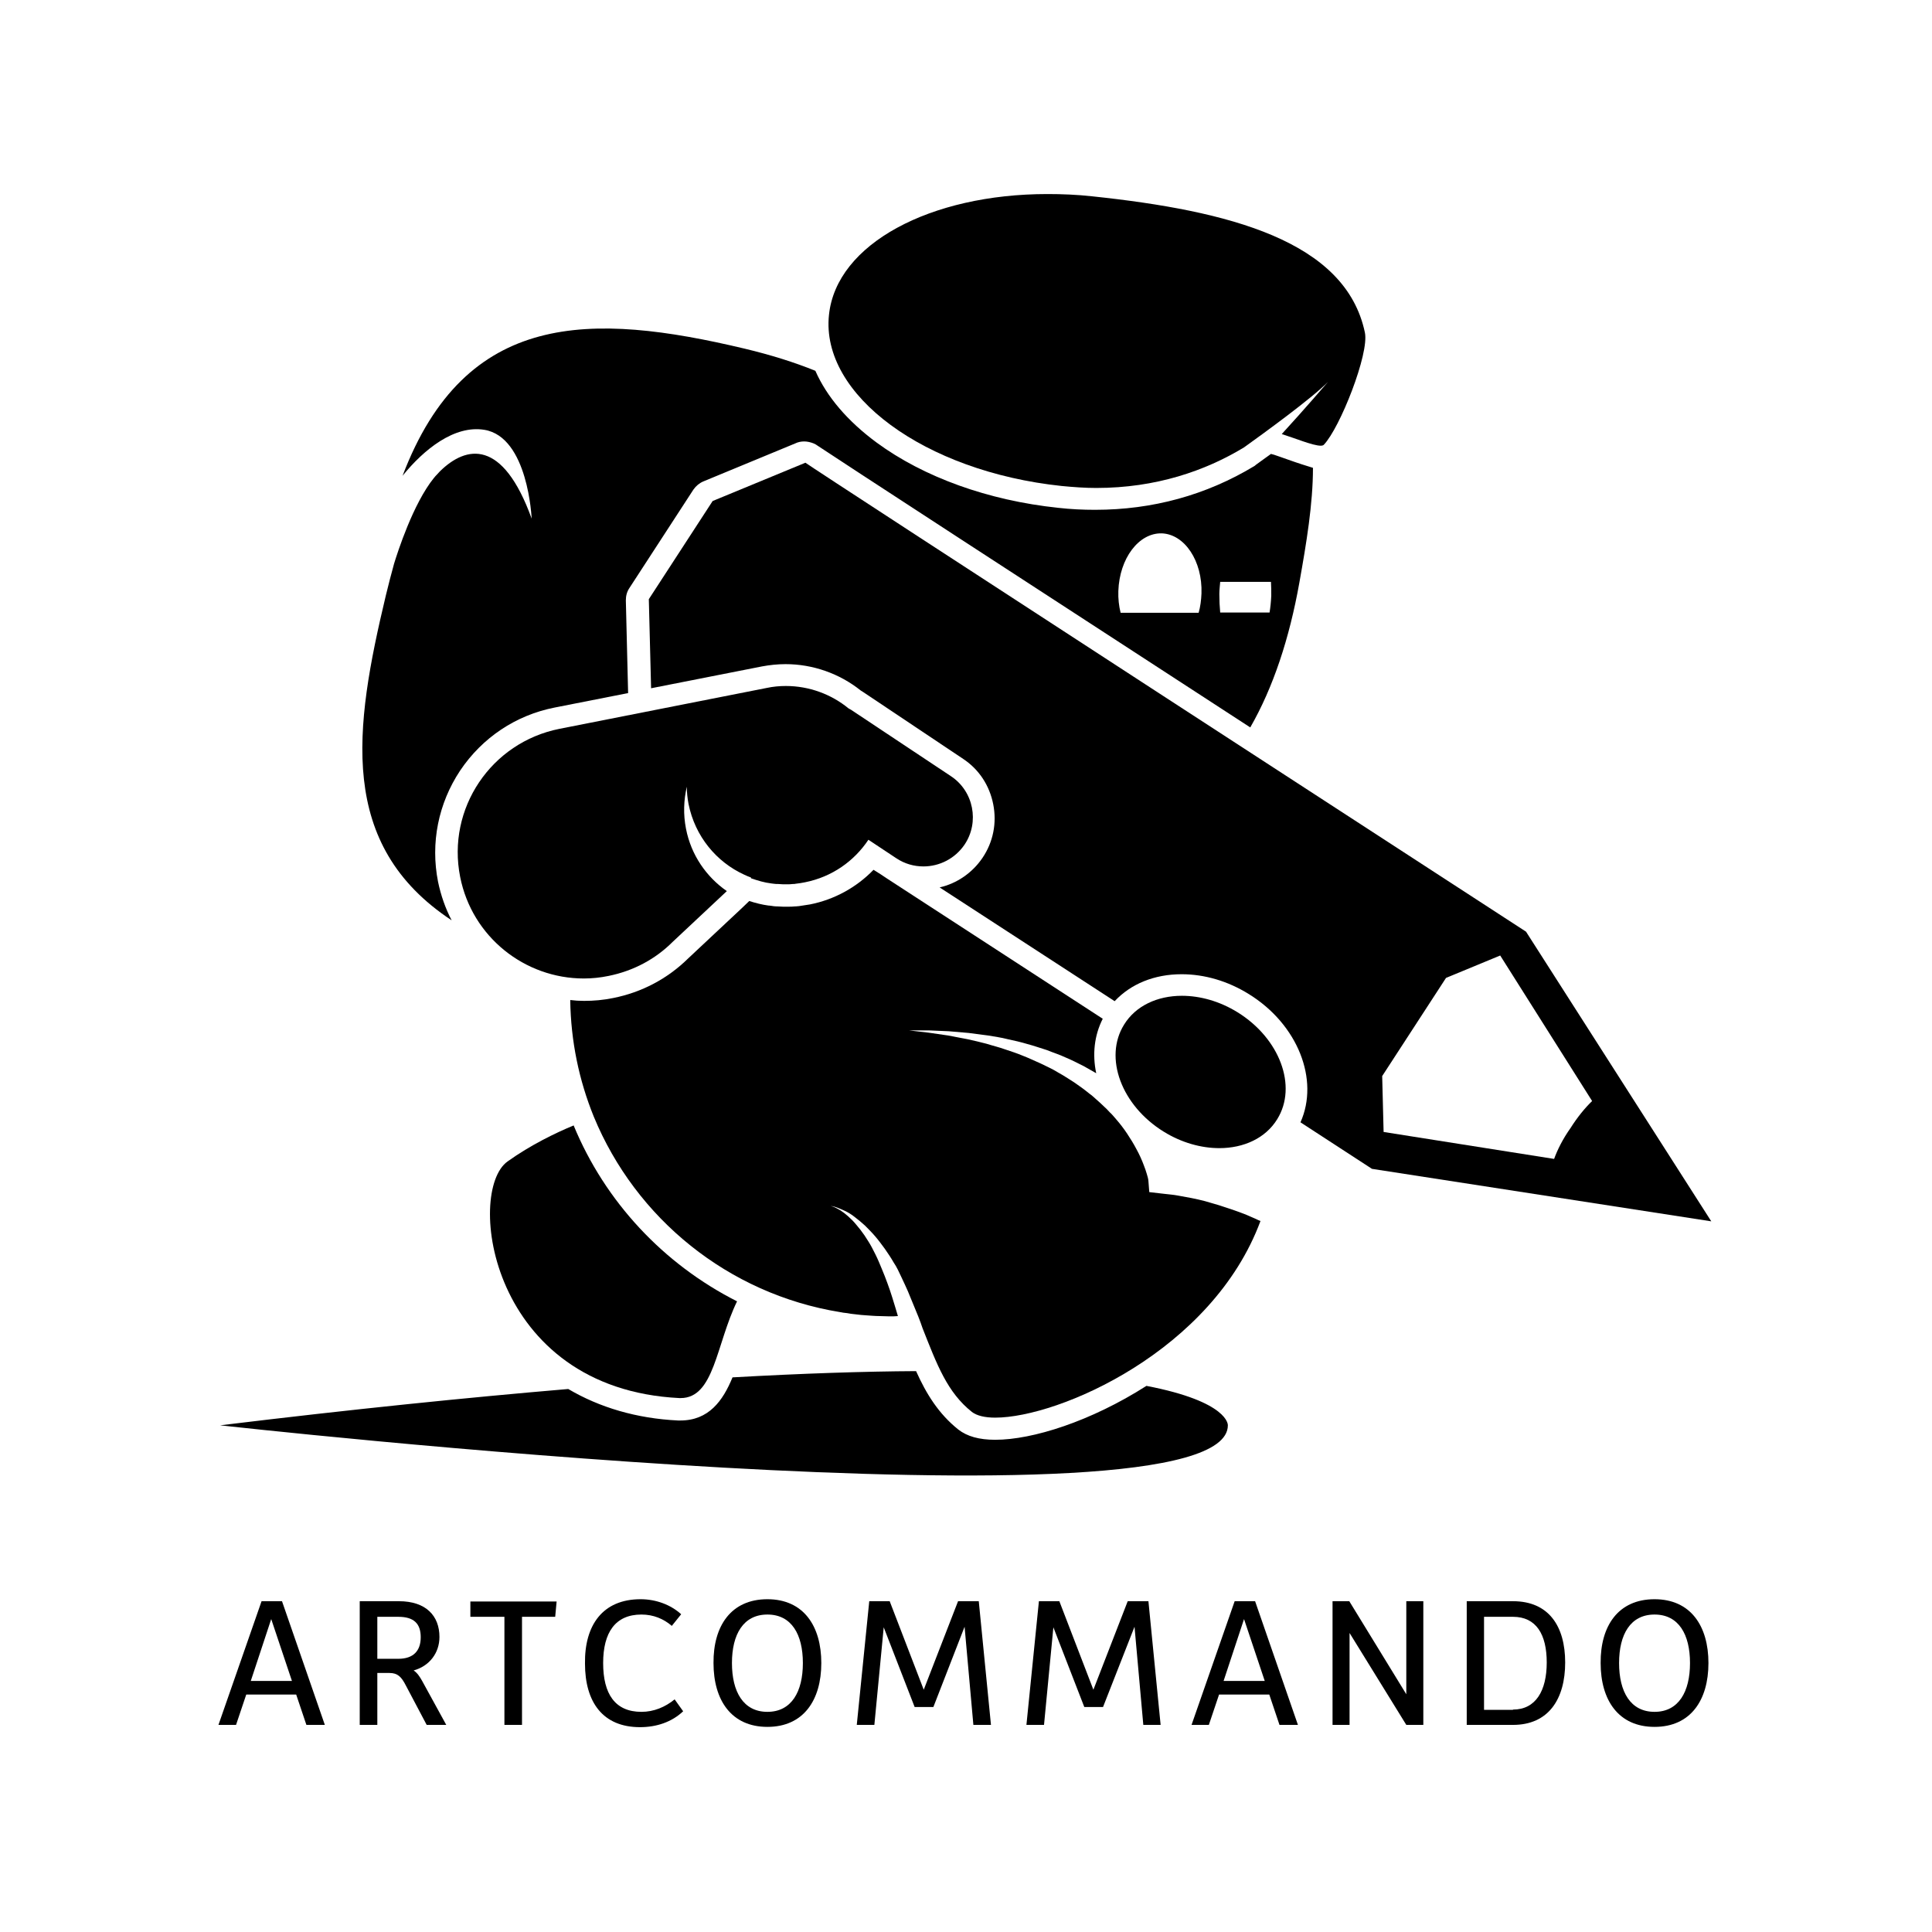
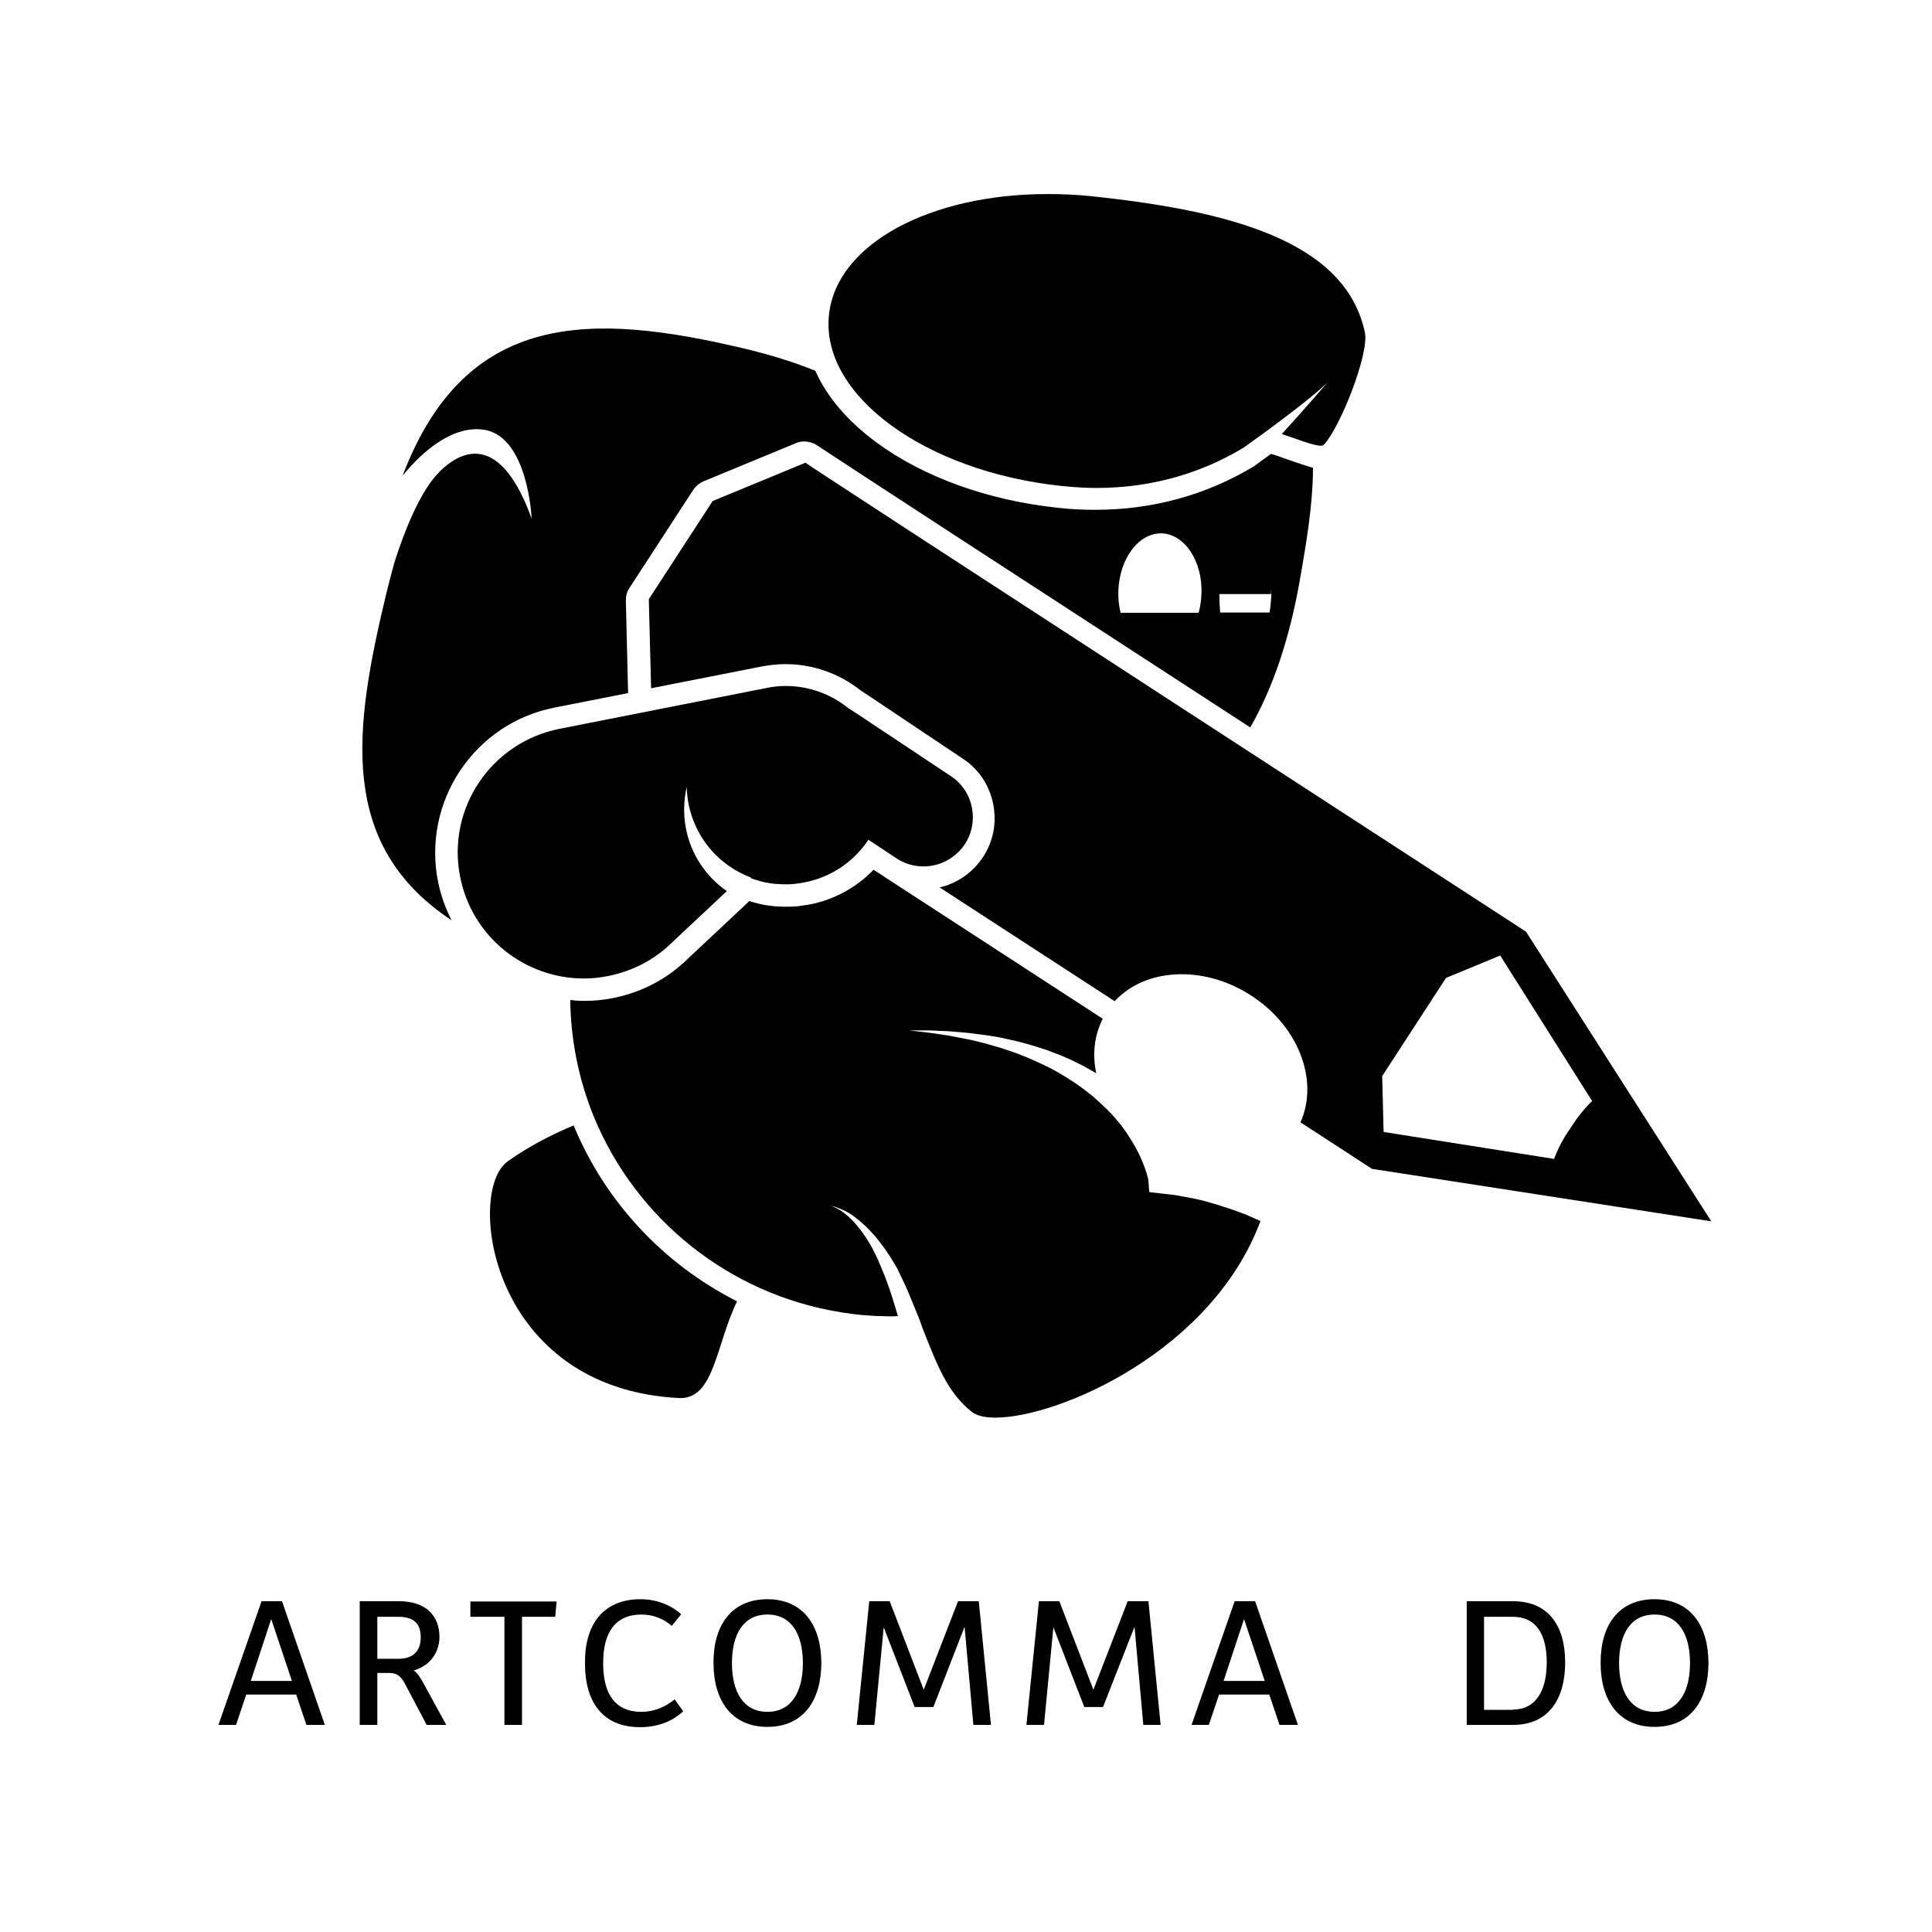
<svg xmlns="http://www.w3.org/2000/svg" version="1.1" id="Ebene_1" x="0px" y="0px" viewBox="0 0 681 681" style="enable-background:new 0 0 681 681;" xml:space="preserve">
  <g>
    <polygon points="283.9,163.1 283.9,163.1 283.9,163.1  " />
    <path d="M239.5,492.8c0.1,0,0.2,0,0.4,0c11.9,0,12.5-18.9,19.9-34.1c-25.9-13.1-46.5-35.1-57.6-62c-6.3,2.6-15.2,6.9-23.3,12.7   C164.2,419.9,172.4,489.5,239.5,492.8z" />
    <path d="M465.5,157.1c0.5,0,0.9-0.1,1.1-0.3c5.7-5.9,16.1-32.2,14.5-39.6c-6.8-32.3-47.8-42.9-96.1-48c-5.4-0.6-10.7-0.8-15.8-0.8   c-41.2,0-74.4,17.5-77,42.6c-3,28.2,33.7,55.2,82,60.3c4.2,0.4,8.2,0.7,12.2,0.7c21,0,38.4-6,52.1-14.3   c6.7-4.8,24.2-17.5,29.6-23.1c0,0-8.4,9.8-16.3,18.4C456.3,154.4,462.8,157.1,465.5,157.1z" />
    <g>
-       <path d="M404.1,488.5c-19.6,12.5-40.1,19-53.3,19c-5.7,0-9.9-1.2-13-3.6c-7-5.6-11.3-12.6-14.9-20.6c-18.3,0.1-39.7,0.8-64.7,2.2    c-3.4,8.3-8.4,15.2-18.4,15.2c-0.2,0-0.4,0-0.6,0l-0.1,0l-0.1,0c-14.6-0.7-27.7-4.6-38.7-11.1c-35.3,3-75.9,7.1-122.7,12.8    c0,0,355.2,39.8,355.2,0C432.8,502.3,433.2,494.1,404.1,488.5z" />
-     </g>
+       </g>
    <path d="M264.8,309.6c2.3,0.8,4.6,1.5,7.1,1.8c0.3,0,0.5,0.1,0.8,0.1c0.6,0.1,1.1,0.1,1.7,0.1c0.5,0,1,0.1,1.6,0.1c0.3,0,0.7,0,1,0   c0.1,0,0.3,0,0.4,0c0.7,0,1.3,0,2-0.1c0.4,0,0.8,0,1.1-0.1c1.1-0.1,2.1-0.3,3.2-0.5c9.6-1.9,17.4-7.5,22.4-15l9.8,6.5   c3,2,6.3,2.9,9.6,2.9c5.6,0,11.1-2.7,14.5-7.7c5.3-7.9,3.2-18.8-4.8-24.1L300,250.2c-0.3-0.2-0.6-0.3-0.9-0.5   c-6.1-5-13.9-7.9-22.1-7.9c-2.2,0-4.5,0.2-6.8,0.7l-73,14.4c-24.1,4.8-39.8,28.1-35,52.2c4.2,21.2,22.8,35.8,43.6,35.8   c2.9,0,5.8-0.3,8.7-0.9c8.9-1.8,16.6-6,22.6-12l19.1-17.9c-7.2-5-12.6-12.7-14.4-22c-1-5.1-0.8-10.1,0.3-14.8c0,2,0.2,4,0.6,6.1   c2.3,11.4,9.8,20.4,19.6,24.9c0.8,0.4,1.6,0.7,2.4,1C264.7,309.6,264.7,309.6,264.8,309.6z" />
    <g>
-       <path d="M453.7,161.9c-1.6-0.6-3.2-1.1-4.6-1.6L448,160c-1.9,1.4-3.8,2.7-5.4,3.9l-0.2,0.2l-0.3,0.2    c-16.9,10.2-35.8,15.4-56.1,15.4c-4.3,0-8.6-0.2-13-0.7c-24.7-2.6-47.4-10.8-64-23c-10.3-7.6-17.6-16.2-21.6-25.3    c-7.4-3-15.7-5.6-24.9-7.8c-54.2-12.9-98.4-13.6-120.6,44.8c7.6-9.4,18.3-17.9,28.8-16.2c15.5,2.5,16.7,31.3,16.7,31.3    c-10.2-28.2-23-25.8-32.3-16.7c-0.4,0.4-0.8,0.9-1.2,1.3c-0.3,0.3-0.5,0.5-0.8,0.9c0,0,0,0.1-0.1,0.1    c-7.4,9.1-12.9,26.4-14.1,30.3c-1,3.7-2,7.4-2.9,11.2c-11.2,46.9-17.1,87.9,23.2,114.5c-2.2-4.2-3.8-8.8-4.8-13.6    c-2.7-13.7,0.1-27.6,7.8-39.2c7.8-11.6,19.6-19.5,33.3-22.2l25.9-5.1l-0.8-32.7c0-1.6,0.4-3.1,1.3-4.4l22.5-34.6    c0.9-1.3,2.1-2.3,3.5-2.9l32.4-13.4c1-0.5,2.1-0.7,3.2-0.7c1.1,0,2.3,0.3,3.3,0.7c0.5,0.2,1,0.5,1.4,0.8    c4.7,3.2,78.6,51.3,152.5,99.3c8.1-14.1,13.8-31.4,17.3-51c2.5-14,4.8-27.8,4.8-40.5C460.5,164.2,457.6,163.3,453.7,161.9z     M422.5,216H395c-0.6-2.4-0.9-5-0.8-7.7c0.4-11.5,7.2-20.5,15.3-20.3c8.1,0.3,14.4,9.8,14,21.2C423.4,211.6,423.1,213.9,422.5,216    z M448.1,210c-0.1,2.1-0.3,4.1-0.6,5.9h-17.4c-0.2-2.1-0.3-4.2-0.3-6.5c0-1.5,0.2-2.9,0.3-4.3H448    C448.1,206.7,448.1,208.3,448.1,210z" />
+       <path d="M453.7,161.9c-1.6-0.6-3.2-1.1-4.6-1.6L448,160c-1.9,1.4-3.8,2.7-5.4,3.9l-0.2,0.2l-0.3,0.2    c-16.9,10.2-35.8,15.4-56.1,15.4c-4.3,0-8.6-0.2-13-0.7c-24.7-2.6-47.4-10.8-64-23c-10.3-7.6-17.6-16.2-21.6-25.3    c-7.4-3-15.7-5.6-24.9-7.8c-54.2-12.9-98.4-13.6-120.6,44.8c7.6-9.4,18.3-17.9,28.8-16.2c15.5,2.5,16.7,31.3,16.7,31.3    c-10.2-28.2-23-25.8-32.3-16.7c-0.4,0.4-0.8,0.9-1.2,1.3c-0.3,0.3-0.5,0.5-0.8,0.9c0,0,0,0.1-0.1,0.1    c-7.4,9.1-12.9,26.4-14.1,30.3c-1,3.7-2,7.4-2.9,11.2c-11.2,46.9-17.1,87.9,23.2,114.5c-2.2-4.2-3.8-8.8-4.8-13.6    c-2.7-13.7,0.1-27.6,7.8-39.2c7.8-11.6,19.6-19.5,33.3-22.2l25.9-5.1l-0.8-32.7c0-1.6,0.4-3.1,1.3-4.4l22.5-34.6    c0.9-1.3,2.1-2.3,3.5-2.9l32.4-13.4c1-0.5,2.1-0.7,3.2-0.7c1.1,0,2.3,0.3,3.3,0.7c0.5,0.2,1,0.5,1.4,0.8    c4.7,3.2,78.6,51.3,152.5,99.3c8.1-14.1,13.8-31.4,17.3-51c2.5-14,4.8-27.8,4.8-40.5C460.5,164.2,457.6,163.3,453.7,161.9z     M422.5,216H395c-0.6-2.4-0.9-5-0.8-7.7c0.4-11.5,7.2-20.5,15.3-20.3c8.1,0.3,14.4,9.8,14,21.2C423.4,211.6,423.1,213.9,422.5,216    z M448.1,210c-0.1,2.1-0.3,4.1-0.6,5.9h-17.4c-0.2-2.1-0.3-4.2-0.3-6.5H448    C448.1,206.7,448.1,208.3,448.1,210z" />
    </g>
-     <path d="M436.2,356.8c-6.3-3.9-13.2-5.8-19.6-5.8c-8.6,0-16.3,3.5-20.4,10.2c-7.2,11.6-0.9,28.5,14,37.7c6.3,3.9,13.2,5.8,19.6,5.8   c8.6,0,16.3-3.5,20.4-10.2C457.4,382.9,451.1,366,436.2,356.8z" />
    <g>
      <path d="M537.9,328.4c0,0-253-164.3-254-165.3l-32.7,13.5l-22.5,34.6l0.8,31.4l39.1-7.7c2.7-0.5,5.5-0.8,8.3-0.8    c9.6,0,19,3.3,26.5,9.3c0.3,0.2,0.5,0.3,0.8,0.5l35.3,23.6c5.6,3.7,9.3,9.4,10.6,16c1.3,6.6,0,13.3-3.8,18.9    c-3.6,5.3-9,9-15.1,10.4l61.7,40.1c5.7-6.1,14-9.5,23.6-9.5h0c8.1,0,16.3,2.4,23.7,7c17.3,10.7,24.9,30.2,18.2,45.2l25.2,16.4    l119.6,18.5L537.9,328.4z M547.8,408.5l-60.1-9.5l-0.5-19.7l22.5-34.6l19.1-7.9l32.4,51.3c-2.5,2.4-5.2,5.7-7.6,9.5    C550.9,401.4,549,405.2,547.8,408.5z" />
    </g>
    <path d="M393,352.8" />
    <g>
      <path d="M439.1,428.1c-3.1-1.2-6.3-2.3-9.5-3.3c-1.6-0.5-3.2-0.9-4.8-1.4c-1.6-0.4-3.2-0.8-4.8-1.1c-1.6-0.3-3.2-0.6-4.9-0.9    c-1.6-0.3-3.2-0.4-4.8-0.6l-5.2-0.6l-0.3-3.9c0-0.2-0.1-0.8-0.2-1.2c-0.1-0.5-0.3-0.9-0.4-1.4c-0.3-1-0.6-1.9-1-2.9    c-0.7-1.9-1.6-3.9-2.6-5.7c-1-1.9-2.1-3.7-3.3-5.5c-1.2-1.8-2.5-3.5-3.9-5.1c-0.7-0.8-1.4-1.7-2.2-2.4c-0.7-0.8-1.5-1.6-2.3-2.3    c-0.8-0.8-1.6-1.5-2.4-2.2c-0.8-0.7-1.6-1.5-2.5-2.1c-1.7-1.4-3.5-2.7-5.4-4c-1.9-1.2-3.7-2.4-5.7-3.5c-1.9-1.2-4-2.1-6-3.1    c-2.1-0.9-4.1-1.9-6.2-2.7c-2.1-0.9-4.3-1.6-6.4-2.3c-2.2-0.8-4.4-1.3-6.6-2c-2.2-0.6-4.5-1.1-6.7-1.6l-6.8-1.3l-6.9-1l-6.9-0.8    l7,0l7,0.3l7,0.6c2.3,0.3,4.6,0.6,6.9,0.9c2.3,0.4,4.6,0.7,6.9,1.3c2.3,0.5,4.6,1,6.9,1.7c2.3,0.6,4.5,1.4,6.8,2.1    c2.2,0.9,4.5,1.6,6.6,2.6c2.2,0.9,4.3,2,6.5,3.1c1.5,0.8,2.9,1.7,4.4,2.5c-1.4-6.6-0.7-13.3,2.3-19.2l-76-49.4    c-0.3-0.2-0.6-0.4-0.9-0.6l-1.5-1l-2.4-1.5c-6,6.2-13.8,10.5-22.4,12.2c-1.2,0.2-2.5,0.4-3.9,0.6c-0.4,0-0.8,0.1-1.1,0.1l-0.3,0    c-0.8,0.1-1.6,0.1-2.5,0.1l-0.5,0c-0.4,0-0.8,0-1.2,0c-0.6,0-1.3-0.1-2-0.1l-0.3,0c-0.6,0-1.2-0.1-1.8-0.2c-0.3,0-0.6-0.1-0.8-0.1    l-0.2,0c-2.3-0.3-4.6-0.9-6.8-1.6l-2.5,2.4l-19,17.8c-7.3,7.2-16.4,12-26.5,14c-3.4,0.7-6.8,1-10.2,1c-1.7,0-3.3-0.1-4.9-0.3    c0.2,14.5,3.1,28.3,8.3,41.1c14.8,35.9,47.4,62.5,86.8,68.9c0.4,0.1,0.8,0.1,1.1,0.2c0.9,0.1,1.9,0.2,2.8,0.4    c1.2,0.1,2.3,0.3,3.5,0.4c0.4,0,0.9,0.1,1.3,0.1c1.8,0.1,3.5,0.3,5.3,0.3c1.1,0,2.3,0.1,3.4,0.1c1,0,2,0,3-0.1    c-0.6-2.1-1.3-4.3-2-6.6c-0.5-1.6-1.1-3.4-1.7-5c-0.6-1.7-1.3-3.4-2-5.1c-0.7-1.7-1.4-3.4-2.2-5c-0.8-1.6-1.6-3.2-2.5-4.6    c-0.9-1.5-1.8-2.8-2.8-4.1c-1-1.2-1.9-2.4-2.9-3.4c-1-1-1.9-1.8-2.8-2.5c-0.9-0.7-1.7-1.2-2.5-1.6c-1.4-0.8-2.4-0.9-2.4-0.9    s1,0,2.5,0.6c0.8,0.3,1.7,0.7,2.8,1.2c1,0.5,2.2,1.2,3.3,2.1c1.2,0.9,2.4,1.9,3.6,3c1.2,1.2,2.4,2.4,3.6,3.8    c1.2,1.4,2.3,2.9,3.4,4.4c1.1,1.6,2.2,3.2,3.1,4.8c1.1,1.6,1.9,3.4,2.7,5.1c0.8,1.7,1.6,3.4,2.3,5c1.4,3.3,2.6,6.4,3.7,9    c0.6,1.5,1.1,2.9,1.5,4.1c5.1,12.9,8.7,22.6,17.4,29.5c1.7,1.3,4.5,2,8.2,2c22.4,0,76.5-23.5,93.5-69.3l-0.7-0.3    C442.2,429.4,440.6,428.8,439.1,428.1z" />
    </g>
  </g>
  <g>
    <path d="M92.2,564.4h7.2l15.1,43.6h-6.5l-3.6-10.7H86.8L83.2,608h-6.2L92.2,564.4z M102.9,592.5l-7.3-21.8l-7.2,21.8H102.9z" />
    <path d="M126.9,564.4h13.7c9.6,0,14.3,5.2,14.3,12.6c0,5.7-3.6,10.3-9.1,11.8c1.3,0.9,2.1,2.1,3,3.7l8.5,15.5h-6.9l-7.4-14   c-1.5-2.9-2.8-4.3-5.7-4.3H133V608h-6.2V564.4z M140.4,584.7c5.3,0,7.9-2.8,7.9-7.6c0-4.7-2.3-7.2-7.9-7.2H133v14.8H140.4z" />
    <path d="M177.9,569.9h-12.1v-5.4h30.4l-0.5,5.4H184V608h-6.2V569.9z" />
    <path d="M225.8,563.7c5.5,0,10.7,2,14.3,5.3l-3.3,4.1c-2.9-2.5-6.5-4-10.7-4c-9.2,0-13.5,6.3-13.5,17.1c0,10.9,4.2,17.2,13.5,17.2   c4.4,0,8.4-1.7,11.7-4.4l3,4.2c-4,3.8-9.4,5.6-15.2,5.6c-13.1,0-19.4-8.8-19.4-22.4C206,572.9,212.4,563.7,225.8,563.7z" />
    <path d="M270.5,563.7c12.7,0,19,9.4,19,22.5c0,13.1-6.3,22.5-19,22.5c-12.7,0-19-9.4-19-22.5C251.4,573.1,257.7,563.7,270.5,563.7z    M283,586.2c0-10.1-4-17.1-12.5-17.1c-8.5,0-12.5,7-12.5,17.1c0,10.1,4,17.2,12.5,17.2C279,603.4,283,596.3,283,586.2z" />
    <path d="M306.4,564.4h7.2l12,31.2l12.1-31.2h7.3l4.3,43.6h-6.2l-3.1-34.6L329,601.7h-6.6l-10.9-28.1l-3.3,34.4H302L306.4,564.4z" />
    <path d="M366.2,564.4h7.2l12,31.2l12.1-31.2h7.3l4.3,43.6H403l-3.1-34.6l-11.1,28.3h-6.6l-10.9-28.1L368,608h-6.2L366.2,564.4z" />
    <path d="M435.2,564.4h7.2l15.1,43.6H451l-3.6-10.7h-17.7l-3.6,10.7H420L435.2,564.4z M445.8,592.5l-7.3-21.8l-7.2,21.8H445.8z" />
-     <path d="M469.7,564.4h5.9l20.1,32.8v-32.8h6V608h-6l-20-32.4V608h-6V564.4z" />
    <path d="M517,564.4h16.3c12.6,0,18.4,8.8,18.4,21.6c0,12.8-5.8,22-18.4,22H517V564.4z M533.3,602.6c8,0,11.9-6.6,11.9-16.6   c0-9.9-3.7-16.1-11.9-16.1h-10.2v32.8H533.3z" />
    <path d="M583.2,563.7c12.7,0,19,9.4,19,22.5c0,13.1-6.3,22.5-19,22.5c-12.7,0-19-9.4-19-22.5C564.1,573.1,570.4,563.7,583.2,563.7z    M595.7,586.2c0-10.1-4-17.1-12.5-17.1c-8.5,0-12.5,7-12.5,17.1c0,10.1,4,17.2,12.5,17.2C591.7,603.4,595.7,596.3,595.7,586.2z" />
  </g>
</svg>